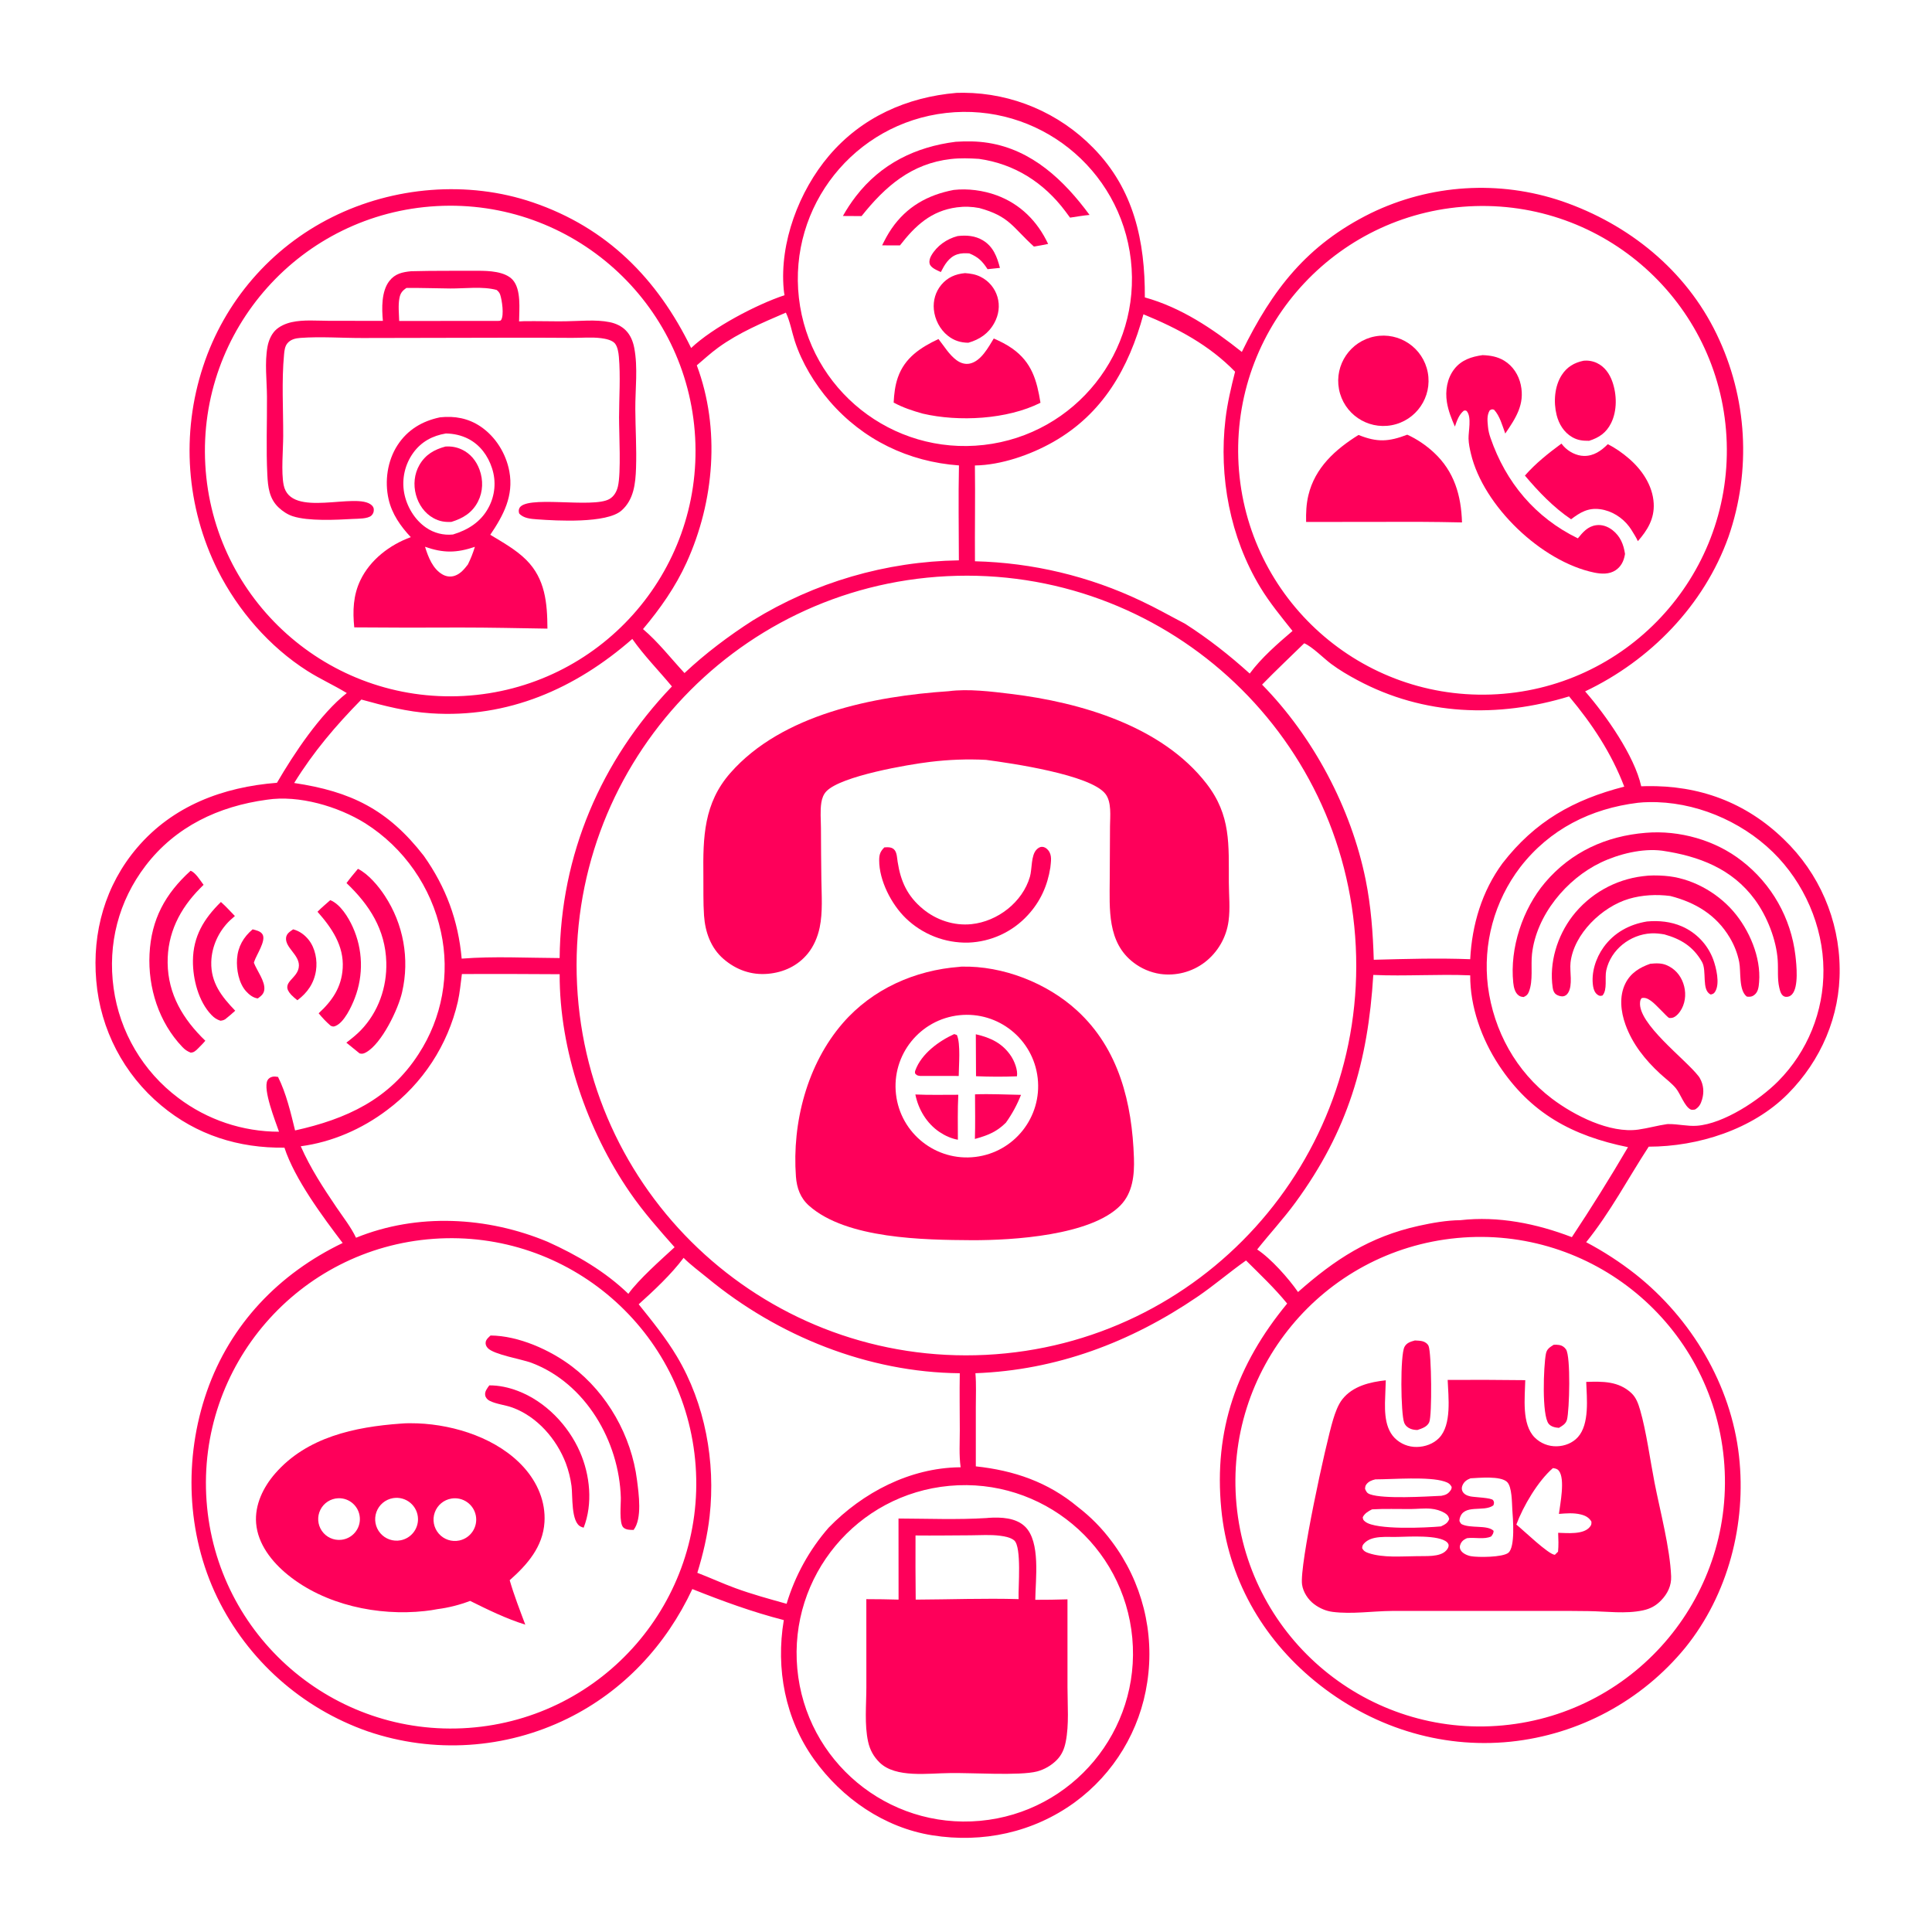
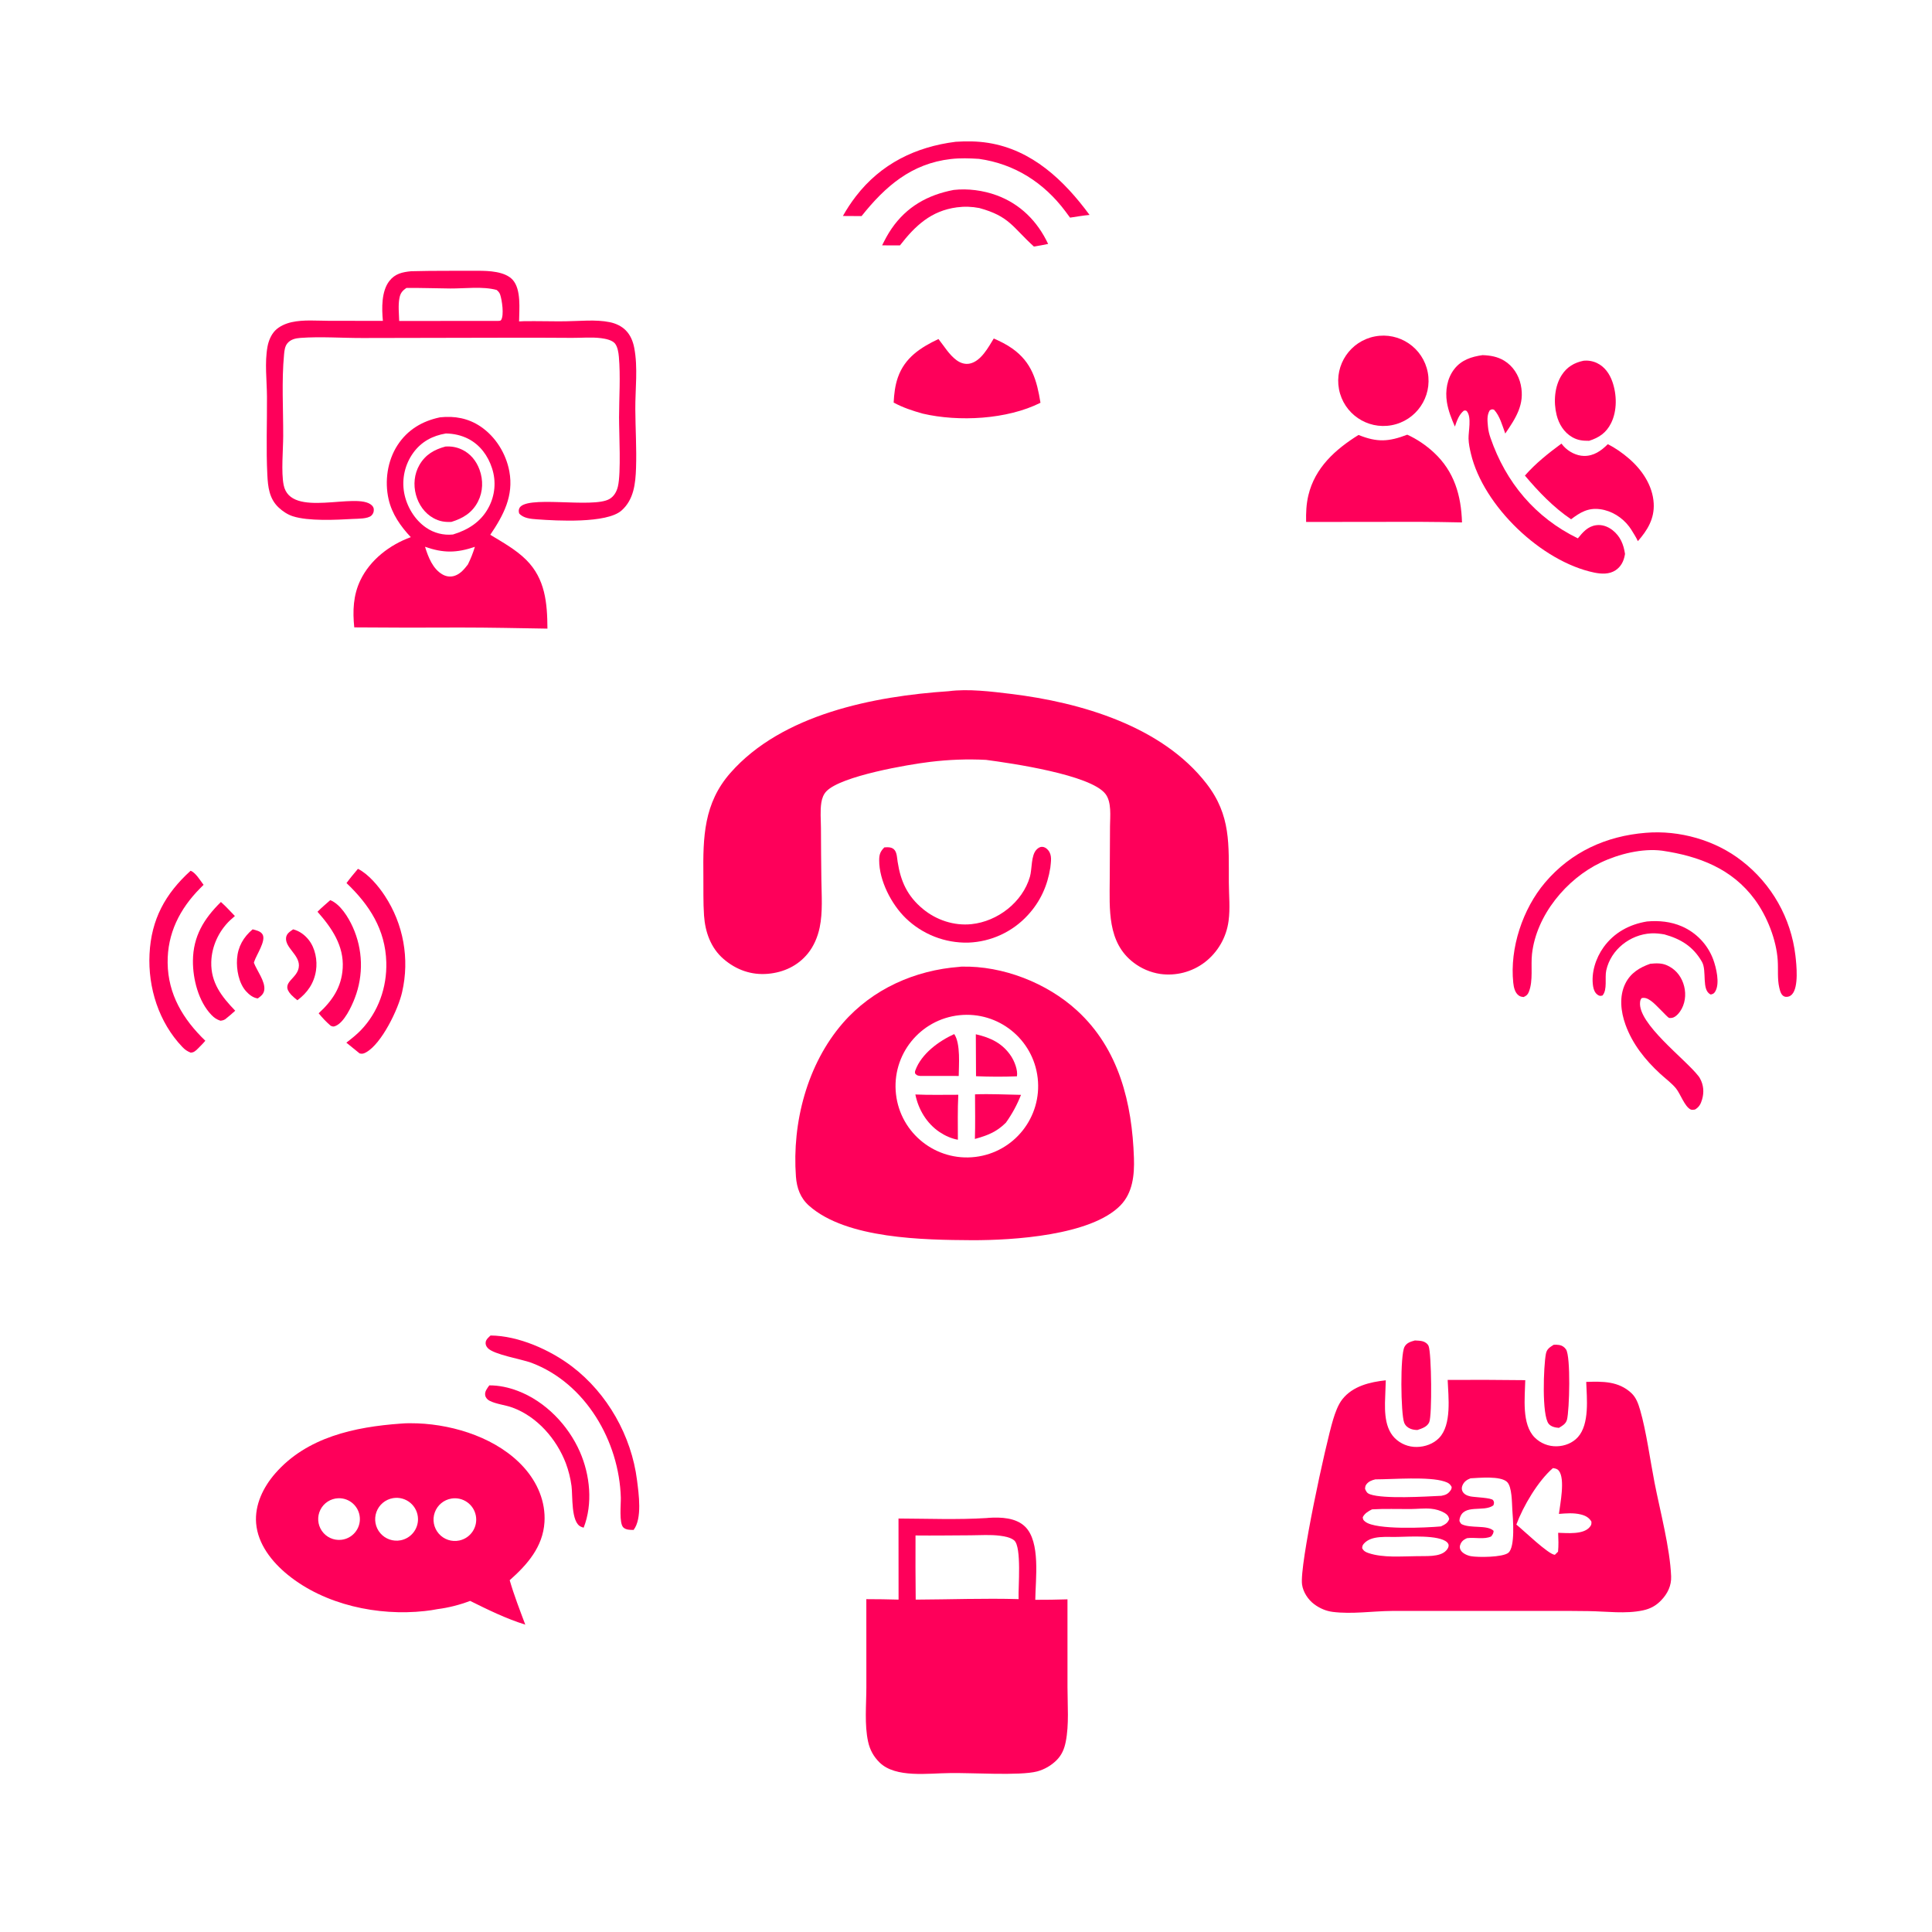
<svg xmlns="http://www.w3.org/2000/svg" width="1087" height="1087">
-   <path fill="#FE005A" transform="scale(1.062 1.062)" d="M506.757 49.204C507.998 49.155 509.24 49.135 510.482 49.145C536.361 49.299 561.101 59.813 579.173 78.338C600.754 100.246 606.658 127.783 606.516 157.559C625.762 162.919 642.428 174.131 657.901 186.445C674.076 153.403 692.37 129.674 726.268 112.923C757.878 97.586 794.257 95.315 827.529 106.601C862.843 118.758 893.105 143.082 909.472 177.074C925.698 210.62 927.942 249.237 915.709 284.437C902.748 320.703 874.255 349.898 839.772 366.278C850.739 378.849 865.928 400.418 869.488 416.564C870.37 416.531 871.251 416.506 872.133 416.49C900.08 415.962 924.821 425.003 945.026 444.62C963.759 462.558 974.435 487.315 974.621 513.251C974.932 538.251 964.747 561.837 947.183 579.522C928.455 598.38 899.634 607.468 873.463 607.489C862.418 624.413 853.085 642.32 840.319 658.096C849.536 662.958 858.295 668.645 866.487 675.087C896.073 698.539 917.082 733.672 921.297 771.391C925.295 807.163 915.569 844.815 892.81 872.943C869.736 901.066 836.499 918.951 800.317 922.715C762.624 926.604 725.774 914.505 696.608 890.62C668.458 867.568 650.534 835.805 647.014 799.454C642.958 757.575 655.31 722.858 681.917 690.602C675.288 682.456 667.556 675.182 660.124 667.777C651.326 673.983 643.166 681.032 634.215 687.118C598.926 711.114 559.715 725.939 516.76 727.505C517.264 733.453 516.967 739.622 516.971 745.599L516.973 776.851C537.168 779.011 555.182 785.15 570.956 798.312C577.786 803.541 583.85 809.701 588.968 816.614C605.045 837.931 611.832 864.837 607.788 891.228C604.011 916.728 590.167 939.649 569.356 954.861C547.352 970.845 520.568 976.578 493.857 972.309C468.496 968.256 446.13 952.808 431.287 932.105C415.943 910.702 410.921 884.041 415.247 858.296C398.673 854.041 382.66 848.196 366.789 841.855C352.856 871.6 330.348 895.848 300.715 910.444C267.727 926.673 229.64 929.122 194.845 917.251C159.94 905.055 131.27 879.556 115.085 846.312C98.754 812.545 97.298 772.413 109.605 737.127C122.022 701.526 147.839 674.713 181.537 658.517C170.982 644.613 156.142 624.702 150.688 608.005C126.459 608.333 104.129 601.319 85.419 585.666C65.565 569.147 53.167 545.355 51.001 519.619C48.738 493.892 55.771 468.916 72.627 449.126C91.597 426.854 118.192 416.928 146.728 414.708C155.685 399.328 169.711 378.141 183.726 367.172C176.935 363.013 169.616 359.747 162.884 355.469C142.719 342.655 126.14 323.482 115.4 302.211C98.626 268.617 95.825 229.751 107.609 194.099C118.902 159.666 143.522 131.193 175.963 115.046C208.413 98.829 247.759 95.477 282.236 107.209C321.591 120.6 348.265 147.684 366.154 184.372C377.626 173.489 400.828 161.295 415.622 156.402C415.434 155.356 415.289 154.303 415.189 153.245C412.963 128.497 423.301 101.213 439.182 82.5C456.454 62.149 480.447 51.436 506.757 49.204ZM245.743 368.698C317.393 364.709 372.248 303.399 368.274 231.748C364.301 160.097 303.004 105.229 231.352 109.185C159.677 113.143 104.787 174.465 108.761 246.139C112.736 317.813 174.07 372.689 245.743 368.698ZM789.749 367.951C861.119 365.554 917.067 305.815 914.787 234.441C912.508 163.067 852.862 107.02 781.484 109.182C709.94 111.348 653.733 171.165 656.018 242.706C658.303 314.246 718.212 370.354 789.749 367.951ZM727.795 508.467C744.759 508.017 761.937 507.511 778.891 508.174C779.824 489.941 785.094 472.153 796.027 457.311C813.248 435.112 833.57 423.67 860.503 416.745C853.616 398.797 843.543 383.614 831.276 368.944C793.603 380.431 754.325 379.175 719.128 360.323C714.261 357.716 709.591 354.988 705.157 351.68C701.312 348.812 695.162 342.554 690.952 340.796C683.488 348.086 675.909 355.231 668.625 362.703C695.74 390.313 715.824 428.158 723.496 466.067C726.315 479.994 727.378 494.285 727.795 508.467ZM727.546 516.501C724.735 562.704 714.022 599.109 686.452 636.86C680.049 645.627 672.756 653.479 666.027 661.953C673.276 666.689 682.687 677.278 687.672 684.494C707.299 667.148 725.524 655.218 751.568 649.442C758.597 647.883 766.388 646.492 773.624 646.434C793.822 644.136 813.967 648.219 832.746 655.42C843.1 639.809 853.017 623.912 862.485 607.749C833.041 601.765 810.887 589.874 794.033 564.256C784.975 550.487 778.784 533.334 778.892 516.722C761.79 515.99 744.605 517.274 727.546 516.501ZM627.795 330.425C640.13 338.322 651.208 347.026 662.081 356.841C668.129 348.604 676.984 340.893 684.755 334.273C678.787 326.762 672.658 319.364 667.68 311.138C651.682 284.697 645.628 252.6 649.24 222.041C650.242 213.571 652.226 205.176 654.324 196.916C640.503 182.714 623.887 173.963 605.779 166.506C598.008 195.016 584.323 219.178 557.941 234.158C545.962 240.961 530.366 246.405 516.487 246.6C516.722 263.513 516.382 280.435 516.517 297.351C547.06 298.096 577.102 305.277 604.68 318.427C612.567 322.12 620.073 326.42 627.795 330.425ZM290.143 657.884C305.589 664.847 320.652 673.617 332.894 685.453C338.393 677.786 350.178 667.398 357.384 660.754C349.075 651.369 340.86 642.106 333.739 631.76C311.089 598.854 296.378 556.315 296.499 516.119C279.235 515.994 261.971 515.961 244.706 516.02C244.043 520.939 243.638 525.913 242.537 530.759C237.223 553.706 223.942 574.023 205.056 588.098C191.817 598.121 175.864 605.099 159.337 607.272C164.404 618.822 171.243 629.264 178.289 639.672C181.788 644.841 185.956 650.104 188.616 655.735C221.1 642.511 258.199 644.548 290.143 657.884ZM340.655 333.285C348.607 339.991 355.542 348.927 362.641 356.577C373.653 346.214 386.057 336.898 398.773 328.731C431.646 308.465 469.383 297.454 507.997 296.862C507.972 280.118 507.673 263.312 508.043 246.575C481.265 244.635 457.136 232.976 439.528 212.556C431.601 203.364 424.821 192.241 421.062 180.666C419.52 175.915 418.521 170.078 416.338 165.627C403.959 170.976 391.504 176.157 380.516 184.133C376.531 187.026 372.907 190.371 369.151 193.549C381.696 227.105 378.453 265.663 363.735 298.021C357.847 310.965 349.776 322.443 340.655 333.285ZM362.157 666.386C355.665 675.114 346.474 683.697 338.367 690.991C345.536 699.92 352.769 708.835 358.646 718.693C373.573 743.733 379.144 774.408 375.949 803.231C374.822 813.402 372.441 823.477 369.434 833.249C376.175 835.816 382.731 838.86 389.498 841.343C398.424 844.619 407.582 847.107 416.728 849.663C421.192 834.795 428.779 821.052 438.981 809.351C457.086 790.711 481.976 777.693 508.349 777.341L508.925 777.338C508.03 770.972 508.492 764.162 508.483 757.726C508.47 747.667 508.297 737.573 508.472 727.518C459.886 727.077 412.11 707.831 374.886 677.11C370.691 673.648 365.985 670.237 362.157 666.386ZM771.99 655.879C700.715 662.606 648.379 725.822 655.073 797.1C661.768 868.377 724.961 920.742 796.241 914.079C867.567 907.412 919.972 844.171 913.273 772.848C906.574 701.526 843.309 649.149 771.99 655.879ZM883.255 595.529L884.07 595.517C889.004 595.466 894.093 596.771 898.949 596.412C913.259 595.354 932.167 582.752 942.066 572.792C957.597 557.105 966.223 535.865 966.027 513.791C965.905 490.647 955.742 467.499 939.204 451.392C922.067 434.702 897.513 424.451 873.477 424.956C871.577 424.996 869.644 425.06 867.759 425.298C842.757 428.355 821.003 439.288 805.4 459.408C791.651 477.426 785.506 500.113 788.282 522.607C791.369 546.201 803.175 567.651 822.212 582.057C833.865 590.875 852.819 600.579 867.953 598.441C873.099 597.714 878.116 596.269 883.255 595.529ZM522.24 717.784C636.152 712.124 723.911 615.197 718.261 501.285C712.611 387.372 615.691 299.605 501.778 305.245C387.851 310.886 300.071 407.82 305.722 521.746C311.373 635.673 408.314 723.445 522.24 717.784ZM147.302 570.536C151.618 579.185 154.037 589.498 156.329 598.889C183.431 592.883 206.284 582.478 221.791 558.362C234.229 539.276 238.488 515.997 233.611 493.744C228.508 469.922 214.033 449.156 193.448 436.125C179.119 427.228 158.332 421.061 141.348 423.684C115.82 427.148 93.012 437.863 77.135 458.635C62.792 477.4 56.966 500.133 60.185 523.51C63.391 546.679 75.72 567.608 94.432 581.643C109.8 593.271 128.543 599.565 147.815 599.567C145.928 594.048 139.176 577.257 141.71 572.343C142.281 571.235 143.278 570.682 144.464 570.418C145.332 570.225 146.443 570.405 147.302 570.536ZM355.975 363.669C349.04 355.291 341.23 347.411 334.985 338.499C304.804 364.893 269.119 380.576 228.347 377.902C215.694 377.072 203.612 373.988 191.454 370.61C177.833 384.472 166.086 398.269 155.848 414.815C185.899 419.298 205.474 428.856 224.505 453.38C236.26 469.991 242.772 487.599 244.589 507.865C261.623 506.526 279.368 507.496 296.485 507.566C297.022 452.816 318.281 403.02 355.975 363.669ZM248.248 915.417C319.802 910.3 373.658 848.144 368.538 776.591C363.417 705.037 301.258 651.183 229.705 656.308C158.156 661.432 104.308 723.585 109.428 795.133C114.548 866.682 176.699 920.534 248.248 915.417ZM501.219 59.844C452.626 65.349 417.708 109.22 423.245 157.808C428.782 206.397 472.675 241.287 521.261 235.718C569.801 230.154 604.651 186.31 599.119 137.767C593.587 89.223 549.766 54.344 501.219 59.844ZM503.024 787.17C454.013 791.648 417.913 835.011 422.394 884.021C426.875 933.032 470.239 969.129 519.249 964.646C568.256 960.164 604.351 916.803 599.871 867.796C595.39 818.789 552.031 782.692 503.024 787.17Z" />
  <path fill="#FE005A" transform="scale(1.062 1.062)" d="M508.344 512.22C508.82 512.148 508.947 512.117 509.493 512.104C531.3 511.606 554.624 520.713 570.624 535.385C592.849 555.765 599.777 584.423 600.741 613.508C601.035 622.396 600.127 631.929 593.578 638.618C577.943 654.591 536.455 657.101 514.97 657.036C489.505 656.88 448.483 656.39 428.627 638.777C423.989 634.662 422.117 629.372 421.67 623.321C419.565 594.814 427.611 563.797 446.506 542.028C462.188 523.959 484.741 513.968 508.344 512.22ZM516.758 612.917C537.359 610.422 552.091 591.778 549.753 571.158C547.416 550.539 528.885 535.665 508.248 537.844C487.387 540.047 472.315 558.824 474.678 579.668C477.04 600.512 495.932 615.44 516.758 612.917Z" />
  <path fill="#FE005A" transform="scale(1.062 1.062)" d="M516.554 579.767C524.626 579.457 532.834 579.891 540.912 580.035C538.794 585.39 536.247 590.079 532.908 594.775C527.936 599.747 523.077 601.561 516.481 603.4C516.73 595.537 516.567 587.635 516.554 579.767Z" />
  <path fill="#FE005A" transform="scale(1.062 1.062)" d="M484.942 579.836C492.484 580.188 500.134 579.96 507.688 579.987C507.286 587.902 507.471 595.882 507.471 603.807C504.102 603.246 500.602 601.646 497.774 599.752C490.973 595.197 486.534 587.788 484.942 579.836Z" />
  <path fill="#FE005A" transform="scale(1.062 1.062)" d="M516.971 547.938C524.735 549.697 531.152 552.689 535.691 559.578C537.419 562.201 539.337 567.011 538.753 570.215C531.532 570.496 524.302 570.476 517.082 570.155L516.971 547.938Z" />
-   <path fill="#FE005A" transform="scale(1.062 1.062)" d="M505.525 547.837L506.934 548.322C509.021 552.843 507.937 564.789 507.914 570.032L487.375 570.004C485.921 569.776 485.849 569.79 484.828 568.743C484.676 568.018 484.713 567.681 484.968 566.986C488.19 558.227 497.38 551.532 505.525 547.837Z" />
+   <path fill="#FE005A" transform="scale(1.062 1.062)" d="M505.525 547.837C509.021 552.843 507.937 564.789 507.914 570.032L487.375 570.004C485.921 569.776 485.849 569.79 484.828 568.743C484.676 568.018 484.713 567.681 484.968 566.986C488.19 558.227 497.38 551.532 505.525 547.837Z" />
  <path fill="#FE005A" transform="scale(1.062 1.062)" d="M502.568 366.189C512.909 364.817 525.303 366.366 535.643 367.626C572.484 372.116 615.552 384.637 639.173 415.143C652.243 432.022 650.922 447.449 651.017 467.569C651.049 474.293 651.78 481.217 650.877 487.896C649.735 496.602 645.18 504.497 638.215 509.843C631.468 514.956 622.958 517.161 614.578 515.966C609.49 515.181 604.682 513.131 600.593 510.003C586.495 499.308 587.859 481.531 587.919 465.749L588.064 437.635C588.111 432.392 589.003 424.885 585.601 420.549C577.652 410.418 535.963 404.374 522.399 402.571C512.423 402.051 502.672 402.435 492.765 403.631C480.783 405.079 445.771 411.09 437.877 419.143C436.245 420.809 435.5 422.939 435.135 425.204C434.437 429.525 434.903 434.362 434.925 438.749C434.952 447.82 435.027 456.89 435.148 465.96C435.254 474.309 435.957 483.239 434.239 491.438C433.208 496.36 431.138 501.283 427.94 505.198C422.617 511.716 415.126 515.172 406.849 515.906C398.03 516.689 390.002 513.81 383.334 508.06C376.543 502.206 373.589 493.776 372.984 485.044C372.499 478.036 372.71 470.896 372.634 463.868C372.414 443.523 372.808 425.572 386.95 409.481C414.332 378.327 463.023 368.832 502.568 366.189Z" />
  <path fill="#FE005A" transform="scale(1.062 1.062)" d="M468.521 448.926C470.539 448.806 472.709 448.657 474.065 450.502C475.193 452.038 475.267 454.703 475.554 456.569C477.147 466.932 480.726 474.775 488.961 481.57C496.092 487.454 505.433 490.56 514.674 489.597C528.527 488.154 541.696 477.985 545.632 464.494C546.833 460.378 546.158 453.173 549.127 450.124C549.937 449.292 550.914 448.592 552.135 448.649C553.5 448.714 554.436 449.409 555.29 450.41C557.505 453.006 556.75 456.514 556.454 459.608C554.95 469.208 551.198 477.565 544.583 484.762C536.432 493.692 525.027 498.963 512.944 499.384C500.62 499.671 488.696 495.004 479.842 486.428C472.241 479.062 465.735 466.472 465.776 455.723C465.787 452.673 466.345 451.086 468.521 448.926Z" />
  <path fill="#FE005A" transform="scale(1.062 1.062)" d="M233.125 221.094C240.822 220.258 248.052 221.564 254.537 225.923C262.539 231.302 268.095 240.289 269.84 249.726C272.223 262.615 266.775 272.957 259.739 283.319C266.25 287.277 273.317 291.174 278.751 296.579C288.881 306.656 289.95 319.508 290.023 333.037C274.585 332.789 259.199 332.445 243.75 332.448C225.06 332.554 206.369 332.529 187.679 332.371C186.8 323.705 187.099 315.411 190.909 307.432C196.086 296.59 206.488 288.607 217.634 284.578C212.205 278.787 207.64 272.294 205.862 264.447C203.698 254.896 205.239 244.1 210.604 235.84C215.898 227.689 223.728 223.035 233.125 221.094ZM239.971 283.165C247.896 280.773 254.751 276.509 258.767 268.996C262.268 262.589 262.959 255.017 260.673 248.082C258.572 241.516 254.369 235.725 248.153 232.514C244.451 230.602 240.36 229.714 236.21 229.647C229.14 230.844 223.254 233.96 218.957 239.868C214.526 245.98 212.776 253.634 214.111 261.064C215.427 268.253 219.649 275.385 225.733 279.528C229.893 282.401 234.943 283.691 239.971 283.165ZM247.874 299.053C249.418 295.946 250.572 293.016 251.584 289.695C241.879 293.008 234.857 293.075 225.171 289.666C226.856 295.09 229.276 301.461 234.514 304.384C236.541 305.514 238.805 305.764 241.008 304.994C243.99 303.953 246.009 301.472 247.874 299.053Z" />
  <path fill="#FE005A" transform="scale(1.062 1.062)" d="M235.998 236.567C239.074 236.378 241.833 236.833 244.644 238.144C249.216 240.275 252.373 244.191 254.071 248.889C256.053 254.372 255.916 260.408 253.264 265.642C250.233 271.622 245.323 274.586 239.14 276.496C235.597 276.667 232.766 276.21 229.612 274.474C224.909 271.885 221.745 267.247 220.359 262.128C218.921 256.815 219.459 251.067 222.238 246.277C225.414 240.802 230.086 238.169 235.998 236.567Z" />
  <path fill="#FE005A" transform="scale(1.062 1.062)" d="M217.836 143.692C229.621 143.383 241.494 143.499 253.29 143.462C258.91 143.445 267.523 143.784 271.562 148.198C276.233 153.302 275.053 163.809 275.003 170.282C275.838 170.227 276.663 170.175 277.5 170.162C284.774 170.053 292.061 170.289 299.339 170.221C306.939 170.15 315.6 169.138 323.037 170.679C326.209 171.336 329.236 172.705 331.535 175.029C334.019 177.541 335.343 180.831 336.006 184.255C338.039 194.761 336.524 206.098 336.579 216.736C336.634 227.13 337.318 237.524 336.963 247.921C336.685 256.083 335.826 264.714 329.251 270.486C321.365 277.41 294.915 275.9 284.536 275.135C281.278 274.895 277.312 274.635 275.045 272.01C274.825 271.141 274.723 270.557 274.983 269.659C277.268 261.768 314.023 269.624 322.933 264.332C325.352 262.896 326.694 260.45 327.344 257.779C329.103 250.562 327.947 229.638 327.966 221.018C327.99 210.517 328.782 199.349 327.863 188.935C327.677 186.816 327.203 183.753 325.838 182.025C324.346 180.136 320.732 179.454 318.5 179.165C313.505 178.517 308.112 179.024 303.064 178.996C291.098 178.908 279.131 178.884 267.165 178.922L192.105 179.072C181.254 179.1 169.978 178.232 159.184 179.016C156.513 179.209 153.84 179.807 152.11 182.061C150.907 183.627 150.666 185.873 150.487 187.772C149.149 201.954 150.091 216.77 150.037 231.017C150.009 238.474 148.903 250.093 150.275 256.953C153.891 275.031 189.098 260.286 196.94 267.679C197.571 268.274 197.968 268.937 198.024 269.795C198.108 271.074 197.751 272.185 196.812 273.095C194.902 274.947 189.527 274.779 187.004 274.921C178.14 275.421 163.485 276.198 155.113 273.496C152.322 272.596 149.761 270.877 147.63 268.882C142.622 264.192 141.95 257.979 141.628 251.506C140.944 237.788 141.516 223.976 141.438 210.244C141.389 201.533 140.141 192.197 141.727 183.605C142.276 180.634 143.607 177.341 145.741 175.151C148.005 172.828 151.366 171.385 154.485 170.686C160.751 169.281 167.86 169.946 174.256 169.96L202.844 169.992C202.231 163.416 202.018 154.339 206.256 148.882C209.303 144.959 213.192 144.147 217.836 143.692ZM211.482 170.037L263.625 170.021C264.307 169.948 265.116 170.123 265.512 169.483C267.108 166.906 265.959 159.027 264.986 156.111C264.617 155.005 263.986 154.338 263.109 153.615C255.695 151.597 246.304 152.89 238.577 152.839C230.82 152.788 223.073 152.459 215.314 152.555C213.101 154.08 212.113 155.296 211.603 157.979C210.882 161.775 211.372 166.168 211.482 170.037Z" />
  <path fill="#FE005A" transform="scale(1.062 1.062)" d="M212.273 754.207C215.242 753.944 218.322 753.954 221.298 754.074C241.244 754.875 263.857 762.197 277.52 777.391C284.706 785.382 289.13 795.575 288.449 806.435C287.631 819.499 279.373 828.896 270.024 837.176C272.342 845.153 275.375 852.94 278.285 860.714C268.118 857.533 258.581 852.852 249.062 848.132C243.616 850.212 237.668 851.737 231.881 852.472C229.615 852.918 227.33 853.263 225.034 853.506C200.248 856.235 172.031 850.266 152.406 834.26C144.079 827.469 136.602 818.078 135.69 806.997C134.885 797.21 139.504 787.825 145.797 780.605C162.582 761.345 187.942 755.957 212.273 754.207ZM212.258 816.019C217.643 814.978 221.512 810.235 221.451 804.751C221.414 801.425 219.921 798.284 217.365 796.156C214.81 794.028 211.45 793.128 208.173 793.693C204.15 794.388 200.811 797.189 199.427 801.028C198.043 804.868 198.827 809.156 201.482 812.256C204.136 815.357 208.251 816.794 212.258 816.019ZM243.36 816.127C249.357 814.838 253.232 809.003 252.095 802.975C250.957 796.948 245.222 792.926 239.168 793.911C235.113 794.571 231.735 797.377 230.344 801.242C228.952 805.108 229.767 809.423 232.471 812.516C235.175 815.608 239.343 816.991 243.36 816.127ZM180.715 815.771C186.652 815.178 191.045 809.975 190.634 804.022C190.222 798.069 185.156 793.519 179.193 793.748C175.17 793.902 171.55 796.234 169.745 799.833C167.941 803.431 168.237 807.727 170.52 811.044C172.802 814.36 176.709 816.172 180.715 815.771Z" />
  <path fill="#FE005A" transform="scale(1.062 1.062)" d="M259.899 707.525C274.677 707.632 291.47 715.137 303.067 723.965C321.836 738.255 334.534 760.768 337.479 784.147C338.391 791.384 340.319 804.488 335.67 810.526C333.92 810.546 331.602 810.524 330.252 809.235C327.894 806.984 328.996 796.835 328.898 793.425C328.04 763.622 310.323 732.868 281.597 722.005C276.422 720.049 261.609 717.676 258.395 714.165C257.577 713.272 257.102 712.231 257.311 710.992C257.555 709.553 258.88 708.457 259.899 707.525Z" />
  <path fill="#FE005A" transform="scale(1.062 1.062)" d="M259.23 733.946C264.383 733.915 269.525 735.048 274.33 736.878C288.91 742.428 300.991 754.969 307.214 769.135C312.617 781.435 314.16 796.67 309.222 809.325C308.483 809.138 308.691 809.215 307.802 808.835C302.395 806.523 303.477 792.439 302.783 787.249C302.231 783.134 301.221 779.094 299.77 775.204C294.863 762.385 284.609 750.524 271.509 745.72C267.658 744.308 263.072 743.938 259.444 742.148C258.299 741.583 257.355 740.595 257.073 739.313C256.625 737.28 258.132 735.473 259.23 733.946Z" />
  <path fill="#FE005A" transform="scale(1.062 1.062)" d="M766.95 731.055C780.653 730.976 794.357 731.02 808.06 731.188C807.885 740.338 806.028 754.525 813.096 761.601C816.195 764.679 820.423 766.349 824.789 766.218C828.951 766.11 833.131 764.492 835.947 761.358C842.191 754.407 840.667 740.76 840.353 732.112C849.025 731.834 857.412 731.646 864.264 738.026C866.84 740.423 867.964 743.738 868.931 747.054C872.145 758.072 874.263 773.787 876.531 785.395C879.472 800.451 884.726 820.068 885.337 835.106C885.538 840.04 883.463 844.296 880.067 847.816C877.264 850.72 874.351 852.297 870.423 853.143C861.246 855.12 851.007 853.668 841.654 853.538C829.858 853.373 818.047 853.46 806.25 853.45L737.283 853.455C726.985 853.538 716.23 855.253 706.001 853.947C702.484 853.499 699.169 852.047 696.319 849.952C693.047 847.546 690.373 843.511 689.805 839.452C688.366 829.169 702.3 765.108 706.262 752.066C707.342 748.512 708.849 744.235 711.158 741.302C716.656 734.319 725.806 732.154 734.167 731.265L733.967 736.667C733.687 744.799 732.673 755.509 738.894 761.846C741.993 764.947 746.22 766.654 750.604 766.572C754.9 766.53 759.403 764.934 762.417 761.8C769.213 754.732 767.3 740.027 766.95 731.055ZM777.19 814.9C776.898 815.039 776.603 815.172 776.315 815.318C774.887 816.04 773.966 817.125 773.52 818.667C773.289 819.465 773.387 820.286 773.746 821.045C774.622 822.894 777.294 824.067 779.178 824.424C782.928 825.136 796.14 825.09 799.103 822.633C802.827 819.545 801.54 804.582 801.201 799.77C800.953 796.252 801.099 787.618 798.381 785.08C794.879 781.809 783.783 782.949 779.066 783.181C777.084 783.937 775.585 784.988 774.755 787.024C774.355 788.003 774.307 789.047 774.77 790.018C775.556 791.67 777.338 792.416 779.017 792.77C781.303 793.251 790.08 793.446 791.017 794.773C791.732 795.786 791.542 796.476 791.173 797.496C786.118 801.376 775.127 796.376 773.282 804.731C772.996 806.027 773.46 806.408 774.172 807.388C778.925 809.944 787.989 807.672 791.302 811.033C791.166 812.475 790.888 812.757 790.035 813.956C786.505 815.733 781.125 814.332 777.19 814.9ZM803.335 807.689C806.76 810.403 820.636 823.841 823.765 823.681L825.423 822.052C825.752 818.696 825.623 815.416 825.486 812.053C830.266 812.173 838.84 813.109 842.21 809.005C843.149 807.862 843.143 807.503 843.105 806.114C841.783 803.905 839.891 802.925 837.423 802.321C833.677 801.404 829.691 801.731 825.884 802.043C826.515 796.965 829.319 783.413 825.825 779.15C824.965 778.1 823.97 777.962 822.705 777.778C814.783 784.658 806.984 797.874 803.335 807.689ZM750.424 824.433C755.118 824.247 762.846 825.115 766.195 821.403C766.882 820.642 767.467 819.767 767.467 818.709C767.466 818.109 767.047 817.465 766.627 817.069C762.373 813.05 746.477 814.124 740.554 814.223C734.9 814.455 726.607 813.165 722.538 817.833C721.847 818.626 721.725 819.125 721.642 820.155C722.407 821.743 723.524 822.294 725.123 822.827C732.759 825.375 742.43 824.499 750.424 824.433ZM763.383 808.664C765.428 807.678 766.978 806.981 767.772 804.74C767.399 803.142 766.634 802.292 765.249 801.482C763.139 800.249 760.59 799.541 758.166 799.305C754.61 798.959 750.891 799.439 747.31 799.463C740.52 799.509 733.67 799.227 726.894 799.628C724.886 800.643 722.994 801.72 721.956 803.808C722.114 805.098 722.215 805.314 723.306 806.181C728.967 810.681 755.846 809.358 763.383 808.664ZM763.625 792.45C765.937 792.004 767.196 791.468 768.57 789.461C768.954 788.9 769.05 788.46 769.079 787.791C768.174 786.05 767.116 785.485 765.273 784.877C756.981 782.142 738.014 783.733 728.634 783.741C726.759 784.19 725.039 784.829 723.839 786.45C723.273 787.214 723.244 787.889 723.185 788.794C723.875 790.376 724.235 791.083 725.907 791.678C733.029 794.214 755.154 792.858 763.625 792.45Z" />
  <path fill="#FE005A" transform="scale(1.062 1.062)" d="M749.594 710.151C750.917 710.23 752.336 710.252 753.625 710.572C754.932 710.898 756.321 711.832 756.852 713.116C758.39 716.83 758.765 749.758 757.191 753.436C756.129 755.918 753.268 756.811 750.931 757.584C749.685 757.575 748.451 757.408 747.284 756.948C745.739 756.34 744.494 755.247 743.899 753.676C742.094 748.901 741.726 717.953 744.082 713.536C745.253 711.342 747.373 710.778 749.594 710.151Z" />
  <path fill="#FE005A" transform="scale(1.062 1.062)" d="M823.113 712.439C824.11 712.363 825.114 712.405 826.102 712.563C827.579 712.803 828.81 713.664 829.647 714.889C832.221 718.657 831.451 747.133 830.175 752.076C829.583 754.367 827.763 755.292 825.894 756.454C823.989 756.325 821.813 755.89 820.512 754.363C816.711 749.904 817.779 723.473 818.982 717.267C819.495 714.623 820.995 713.814 823.113 712.439Z" />
  <path fill="#FE005A" transform="scale(1.062 1.062)" d="M719.727 230.427C729.584 234.428 735.693 234.068 745.534 230.292C750.675 232.592 755.6 235.978 759.717 239.81C770.439 249.785 774.114 262.484 774.543 276.773C766.946 276.601 759.348 276.496 751.75 276.459L691.96 276.529C691.86 271.735 692.034 267.077 693.154 262.393C696.647 247.779 707.394 238.108 719.727 230.427Z" />
  <path fill="#FE005A" transform="scale(1.062 1.062)" d="M785.434 188.142C789.541 188.295 793.367 188.929 796.939 191.11C801.534 193.915 804.568 198.656 805.682 203.874C807.909 214.305 802.966 221.543 797.464 229.682C795.956 225.577 794.543 220.24 791.502 217.045C790.296 216.722 790.346 216.807 789.228 217.399C787.611 220.143 788.03 223.004 788.302 226.041C788.494 228.182 788.954 229.984 789.651 232.006C797.789 255.619 813.354 274.222 835.92 285.207C838.607 281.916 841.176 278.843 845.664 278.238C848.751 277.822 851.799 278.93 854.222 280.812C858.408 284.064 860.148 288.392 860.901 293.446C860.873 293.619 860.846 293.792 860.816 293.965C860.233 297.292 858.799 300.182 855.91 302.106C852.549 304.344 848.377 304.127 844.591 303.343C816.669 297.556 785.868 268.136 779.265 240.36C778.659 237.814 778.074 235.024 778.009 232.404C777.913 228.532 779.703 221.171 777.16 217.93C776.679 217.318 776.296 217.521 775.596 217.504C772.928 219.618 771.846 222.891 770.777 225.997C768.961 221.795 767.265 217.585 766.544 213.041C765.587 207.014 766.636 200.463 770.442 195.553C774.222 190.678 779.579 188.966 785.434 188.142Z" />
  <path fill="#FE005A" transform="scale(1.062 1.062)" d="M827.223 235.013C827.574 235.463 827.939 235.901 828.318 236.328C831.005 239.317 835.177 241.493 839.236 241.544C844.36 241.607 848.319 238.802 851.774 235.335C855.772 237.277 859.628 240.042 862.989 242.936C869.942 248.925 875.569 257.241 876.103 266.644C876.563 274.746 872.817 280.891 867.712 286.698C866.771 284.584 865.42 282.592 864.229 280.607C863.867 280.045 863.485 279.495 863.084 278.959C859.385 274.083 853.789 270.573 847.689 269.764C841.344 268.922 837.16 271.446 832.338 275.099C823.055 268.843 815.057 260.491 807.872 251.957C813.523 245.478 820.338 240.101 827.223 235.013Z" />
  <path fill="#FE005A" transform="scale(1.062 1.062)" d="M728.378 178.238C741.385 175.742 753.947 184.284 756.405 197.299C758.864 210.313 750.285 222.85 737.263 225.271C724.295 227.681 711.821 219.145 709.373 206.184C706.924 193.223 715.424 180.724 728.378 178.238Z" />
  <path fill="#FE005A" transform="scale(1.062 1.062)" d="M838.89 191.122C841.283 190.842 843.886 191.293 846.057 192.334C850.147 194.296 852.74 198.031 854.21 202.224C856.606 209.056 856.792 217.591 853.533 224.144C850.982 229.274 847.176 231.874 841.872 233.53C838.536 233.549 835.857 233.289 832.915 231.588C828.542 229.061 825.856 224.644 824.66 219.826C822.963 212.987 823.534 204.613 827.421 198.634C830.182 194.388 834.004 192.135 838.89 191.122Z" />
  <path fill="#FE005A" transform="scale(1.062 1.062)" d="M522.778 804.227C523.104 804.193 523.43 804.147 523.757 804.126C530.228 803.706 538.162 803.997 543.068 808.786C551.363 816.886 548.591 836.636 548.476 847.548C554.162 847.564 559.848 847.48 565.531 847.298L565.54 893.991C565.54 903.285 566.428 913.638 564.614 922.745C563.858 926.541 562.561 929.703 559.789 932.492C556.92 935.357 553.35 937.422 549.435 938.481C540.191 940.884 514.481 939.096 503.093 939.35C492.015 939.403 474.557 942.105 466.017 933.77C462.852 930.68 460.851 927.041 459.911 922.734C457.925 913.639 458.969 903.205 458.984 893.907L458.968 847.201C464.661 847.204 470.354 847.286 476.045 847.446L476.012 804.486C491.51 804.552 507.313 805.187 522.778 804.227ZM485.121 847.451C503.227 847.37 521.581 846.67 539.658 847.189L539.629 846.568C539.407 840.992 541.326 819.566 537.323 816.1C535.452 814.48 532.166 813.921 529.773 813.607C524.732 812.946 519.275 813.356 514.189 813.377C504.472 813.418 494.742 813.571 485.026 813.464C484.97 824.793 485.002 836.123 485.121 847.451Z" />
  <path fill="#FE005A" transform="scale(1.062 1.062)" d="M526.48 179.328C529.921 180.835 533.239 182.48 536.313 184.658C546.633 191.974 549.294 201.457 551.23 213.376C533.542 222.265 507.909 223.567 488.883 219.137C483.401 217.601 478.469 215.983 473.442 213.277C473.673 208.755 474.182 204.234 475.685 199.943C479.339 189.512 487.666 184.099 497.187 179.613C500.184 183.376 502.827 187.925 506.746 190.81C508.8 192.322 511.275 193.164 513.825 192.609C519.748 191.321 523.584 184.046 526.48 179.328Z" />
  <path fill="#FE005A" transform="scale(1.062 1.062)" d="M506.285 75.115C512.054 74.742 517.721 74.779 523.446 75.678C546.78 79.345 563.727 95.533 577.229 113.868C573.787 114.165 570.316 114.808 566.894 115.301C566.062 114.16 565.223 113.024 564.376 111.894C552.994 96.732 537.535 86.82 518.619 84.161C513.626 83.859 508.7 83.681 503.718 84.252C482.895 86.638 469.012 98.699 456.44 114.485L446.553 114.424C448.586 110.796 450.879 107.321 453.414 104.024C466.686 86.796 485.016 77.799 506.285 75.115Z" />
-   <path fill="#FE005A" transform="scale(1.062 1.062)" d="M511.267 144.696C514.144 144.895 516.873 145.332 519.476 146.644C523.82 148.789 527.069 152.654 528.435 157.303C529.822 161.981 529.105 166.853 526.77 171.102C523.687 176.711 519.017 179.852 513.009 181.58C508.907 181.549 505.385 180.439 502.136 177.855C497.935 174.516 495.254 169.279 494.74 163.962C494.285 159.244 495.625 154.574 498.669 150.917C501.975 146.946 506.222 145.153 511.267 144.696Z" />
  <path fill="#FE005A" transform="scale(1.062 1.062)" d="M505.254 100.627C512.733 99.781 520.884 100.872 527.934 103.444C540.518 108.034 549.632 117.224 555.282 129.237C552.794 129.798 550.257 130.182 547.744 130.62C536.36 120.263 534.81 114.597 518.83 110.211C514.777 109.443 511.004 109.307 506.913 109.852C493.318 111.663 484.884 119.552 476.783 130.008C473.636 130.056 470.478 129.987 467.33 129.971C468.823 126.951 470.417 123.932 472.329 121.153C480.357 109.481 491.514 103.233 505.254 100.627Z" />
-   <path fill="#FE005A" transform="scale(1.062 1.062)" d="M507.347 125.064C511.995 124.502 516.634 124.87 520.728 127.338C526.2 130.637 528.238 136.07 529.753 141.927L523.196 142.608C520.432 138.362 518.246 136.169 513.517 134.246C511.361 134.103 509.215 134.08 507.139 134.761C502.702 136.216 500.437 140.247 498.429 144.143C496.532 143.185 493.025 141.94 492.493 139.635C492.153 138.164 492.664 136.651 493.385 135.387C496.334 130.219 501.662 126.513 507.347 125.064Z" />
  <path fill="#FE005A" transform="scale(1.062 1.062)" d="M871.89 441.206C889.67 439.705 908.797 445.095 922.837 456.122C938.629 468.337 948.844 486.389 951.182 506.216C951.755 511.147 953.009 522.993 949.345 526.841C948.479 527.751 947.478 528.174 946.209 528.11C943.746 527.987 943.076 525.164 942.63 523.239C941.554 518.605 942.115 513.528 941.807 508.791C941.092 497.83 936.161 485.408 929.676 476.584C917.624 460.183 900.079 453.572 880.615 450.682C870.135 449.305 857.543 452.442 848.114 456.94C829.866 465.646 813.945 484.838 811.631 505.389C810.918 511.722 812.335 519.408 809.991 525.392C809.37 526.976 808.673 527.565 807.143 528.225C806.24 528.11 805.519 528.006 804.736 527.484C802.581 526.046 801.952 523.045 801.7 520.642C799.776 502.323 806.698 481.513 818.551 467.552C832.31 451.346 850.906 442.897 871.89 441.206Z" />
-   <path fill="#FE005A" transform="scale(1.062 1.062)" d="M870.414 464.188C874.161 463.654 878.043 463.732 881.813 463.993C895.609 464.95 909.281 472.404 918.269 482.789C926.715 492.546 933.03 507.182 931.942 520.283C931.736 522.766 931.527 525.481 929.404 527.106C928.1 528.104 927.005 528.176 925.437 527.981C921.019 524.632 922.417 514.731 921.397 509.635C920.481 505.066 918.782 500.689 916.374 496.699C909.233 484.687 898.158 478.065 884.879 474.678C877.662 473.735 870.021 474.117 863.015 476.176C848.796 480.355 833.753 494.714 832.035 509.983C831.507 514.667 833.367 521.944 830.72 526.044C830.086 527.026 829.214 527.709 828.021 527.847C826.927 527.974 825.169 527.445 824.283 526.732C823.164 525.83 822.79 524.591 822.588 523.226C820.636 510.037 825.005 495.923 833.022 485.416C842.127 473.603 855.604 465.952 870.414 464.188Z" />
  <path fill="#FE005A" transform="scale(1.062 1.062)" d="M874.293 510.585C877.348 510.297 880.278 510.136 883.147 511.416C887.285 513.262 890.219 516.576 891.727 520.836C893.304 525.292 893.159 530.238 890.938 534.448C889.992 536.241 887.928 538.92 885.74 539.261C885.541 539.292 884.47 539.38 884.186 539.253C883.209 538.817 877.169 531.946 874.674 530.248C873.028 529.128 871.747 528.372 869.75 528.768C869.152 529.509 869.008 529.874 868.892 530.851C867.528 542.328 892.908 561.117 899.803 570.087L900.228 570.646C900.364 570.882 900.504 571.115 900.636 571.354C902.574 574.867 902.85 578.708 901.723 582.525C901.019 584.907 900.129 586.573 897.95 587.82C897.194 587.885 896.386 588.127 895.678 587.784C892.469 586.226 890.256 579.506 887.934 576.65C885.633 573.822 882.193 571.309 879.487 568.809C871.55 561.477 864.868 553.15 861.159 542.878C858.664 535.972 857.725 527.846 861.081 521.058C863.824 515.508 868.644 512.541 874.293 510.585Z" />
  <path fill="#FE005A" transform="scale(1.062 1.062)" d="M872.537 488.182C878.853 487.615 885.209 488.238 891.058 490.791C898.731 494.142 904.715 500.465 907.638 508.31C909.235 512.695 911.221 520.914 908.762 525.171C908.082 526.35 907.608 526.595 906.324 526.876C901.256 524.624 904.419 514.355 901.669 509.564C897.009 501.445 890.553 497.488 881.788 495.037C879.435 494.628 877.099 494.353 874.706 494.485C863.591 495.1 853.405 503.08 850.971 514.064C850.083 518.07 851.711 524.308 848.949 527.425C847.756 527.673 847.371 527.725 846.29 526.948C844.918 525.961 844.264 524.183 844.005 522.576C842.852 515.432 845.41 507.577 849.56 501.812C855.123 494.085 863.257 489.692 872.537 488.182Z" />
  <path fill="#FE005A" transform="scale(1.062 1.062)" d="M189.637 460.29C195.101 463.004 200.526 469.449 203.823 474.507C213.757 489.548 217.089 508.006 213.041 525.572C211.063 534.518 202.258 552.913 193.921 557.52C192.665 558.214 191.921 558.424 190.539 558.099L183.49 552.384C186.206 550.281 188.838 548.225 191.225 545.74C200.461 536.121 205.032 523.039 204.657 509.778C204.169 492.495 195.739 479.414 183.572 467.83C185.492 465.224 187.546 462.759 189.637 460.29Z" />
  <path fill="#FE005A" transform="scale(1.062 1.062)" d="M100.958 461.325C103.56 462.158 106.205 466.623 107.846 468.768L105.983 470.64C95.229 481.517 88.626 494.514 88.813 510.117C89.013 526.846 97.043 540.061 108.78 551.375C107.346 553.096 105.709 554.647 104.129 556.233C102.892 557.202 102.652 557.52 101.043 557.684C99.211 556.944 98.006 556.137 96.634 554.7C84.155 541.639 78.336 523.291 79.216 505.448C80.123 487.084 87.495 473.553 100.958 461.325Z" />
  <path fill="#FE005A" transform="scale(1.062 1.062)" d="M174.971 476.88C180.334 479.019 184.577 486.028 186.863 491.074C192.275 502.99 192.669 516.582 187.958 528.792C186.271 533.213 182.36 541.653 177.75 543.538C176.547 544.03 176.357 543.874 175.204 543.438C172.802 541.384 170.819 539.266 168.821 536.818C176.045 530.169 180.941 523.043 181.559 512.952C182.288 501.044 175.735 491.54 168.209 483.033C170.322 480.869 172.713 478.897 174.971 476.88Z" />
  <path fill="#FE005A" transform="scale(1.062 1.062)" d="M117.036 477.853C119.642 480.156 122.015 482.799 124.44 485.296C123.566 486.023 122.715 486.777 121.887 487.556C115.886 493.285 112.132 501.376 111.927 509.68C111.656 520.664 117.426 527.991 124.614 535.458C122.928 537.048 121.145 538.492 119.348 539.952C118.442 540.506 117.825 540.643 116.774 540.767C114.827 540.111 113.482 539.219 112.047 537.734C105.144 530.591 102.135 518.672 102.214 508.992C102.319 496.031 108.023 486.708 117.036 477.853Z" />
  <path fill="#FE005A" transform="scale(1.062 1.062)" d="M155.309 492.346C158.645 493.217 161.422 495.25 163.557 497.949C167.019 502.324 168.249 508.825 167.4 514.254C166.358 520.917 162.858 525.987 157.539 529.913C156.437 529.03 155.342 528.14 154.366 527.114C147.784 520.193 158.278 518.791 158.36 511.515C158.425 505.733 150.967 501.946 151.556 496.781C151.81 494.548 153.645 493.527 155.309 492.346Z" />
  <path fill="#FE005A" transform="scale(1.062 1.062)" d="M133.838 492.349C135.64 492.824 138.045 493.278 139.083 495.023C141.087 498.389 135.822 505.846 134.696 509.409C134.628 509.622 134.566 509.836 134.501 510.05C136.109 514.267 140.602 519.929 140.013 524.416C139.721 526.641 138.261 527.705 136.586 528.951C134.106 528.658 131.959 526.936 130.337 525.134C126.513 520.887 125.177 513.583 125.584 507.969C126.052 501.509 128.978 496.46 133.838 492.349Z" />
</svg>